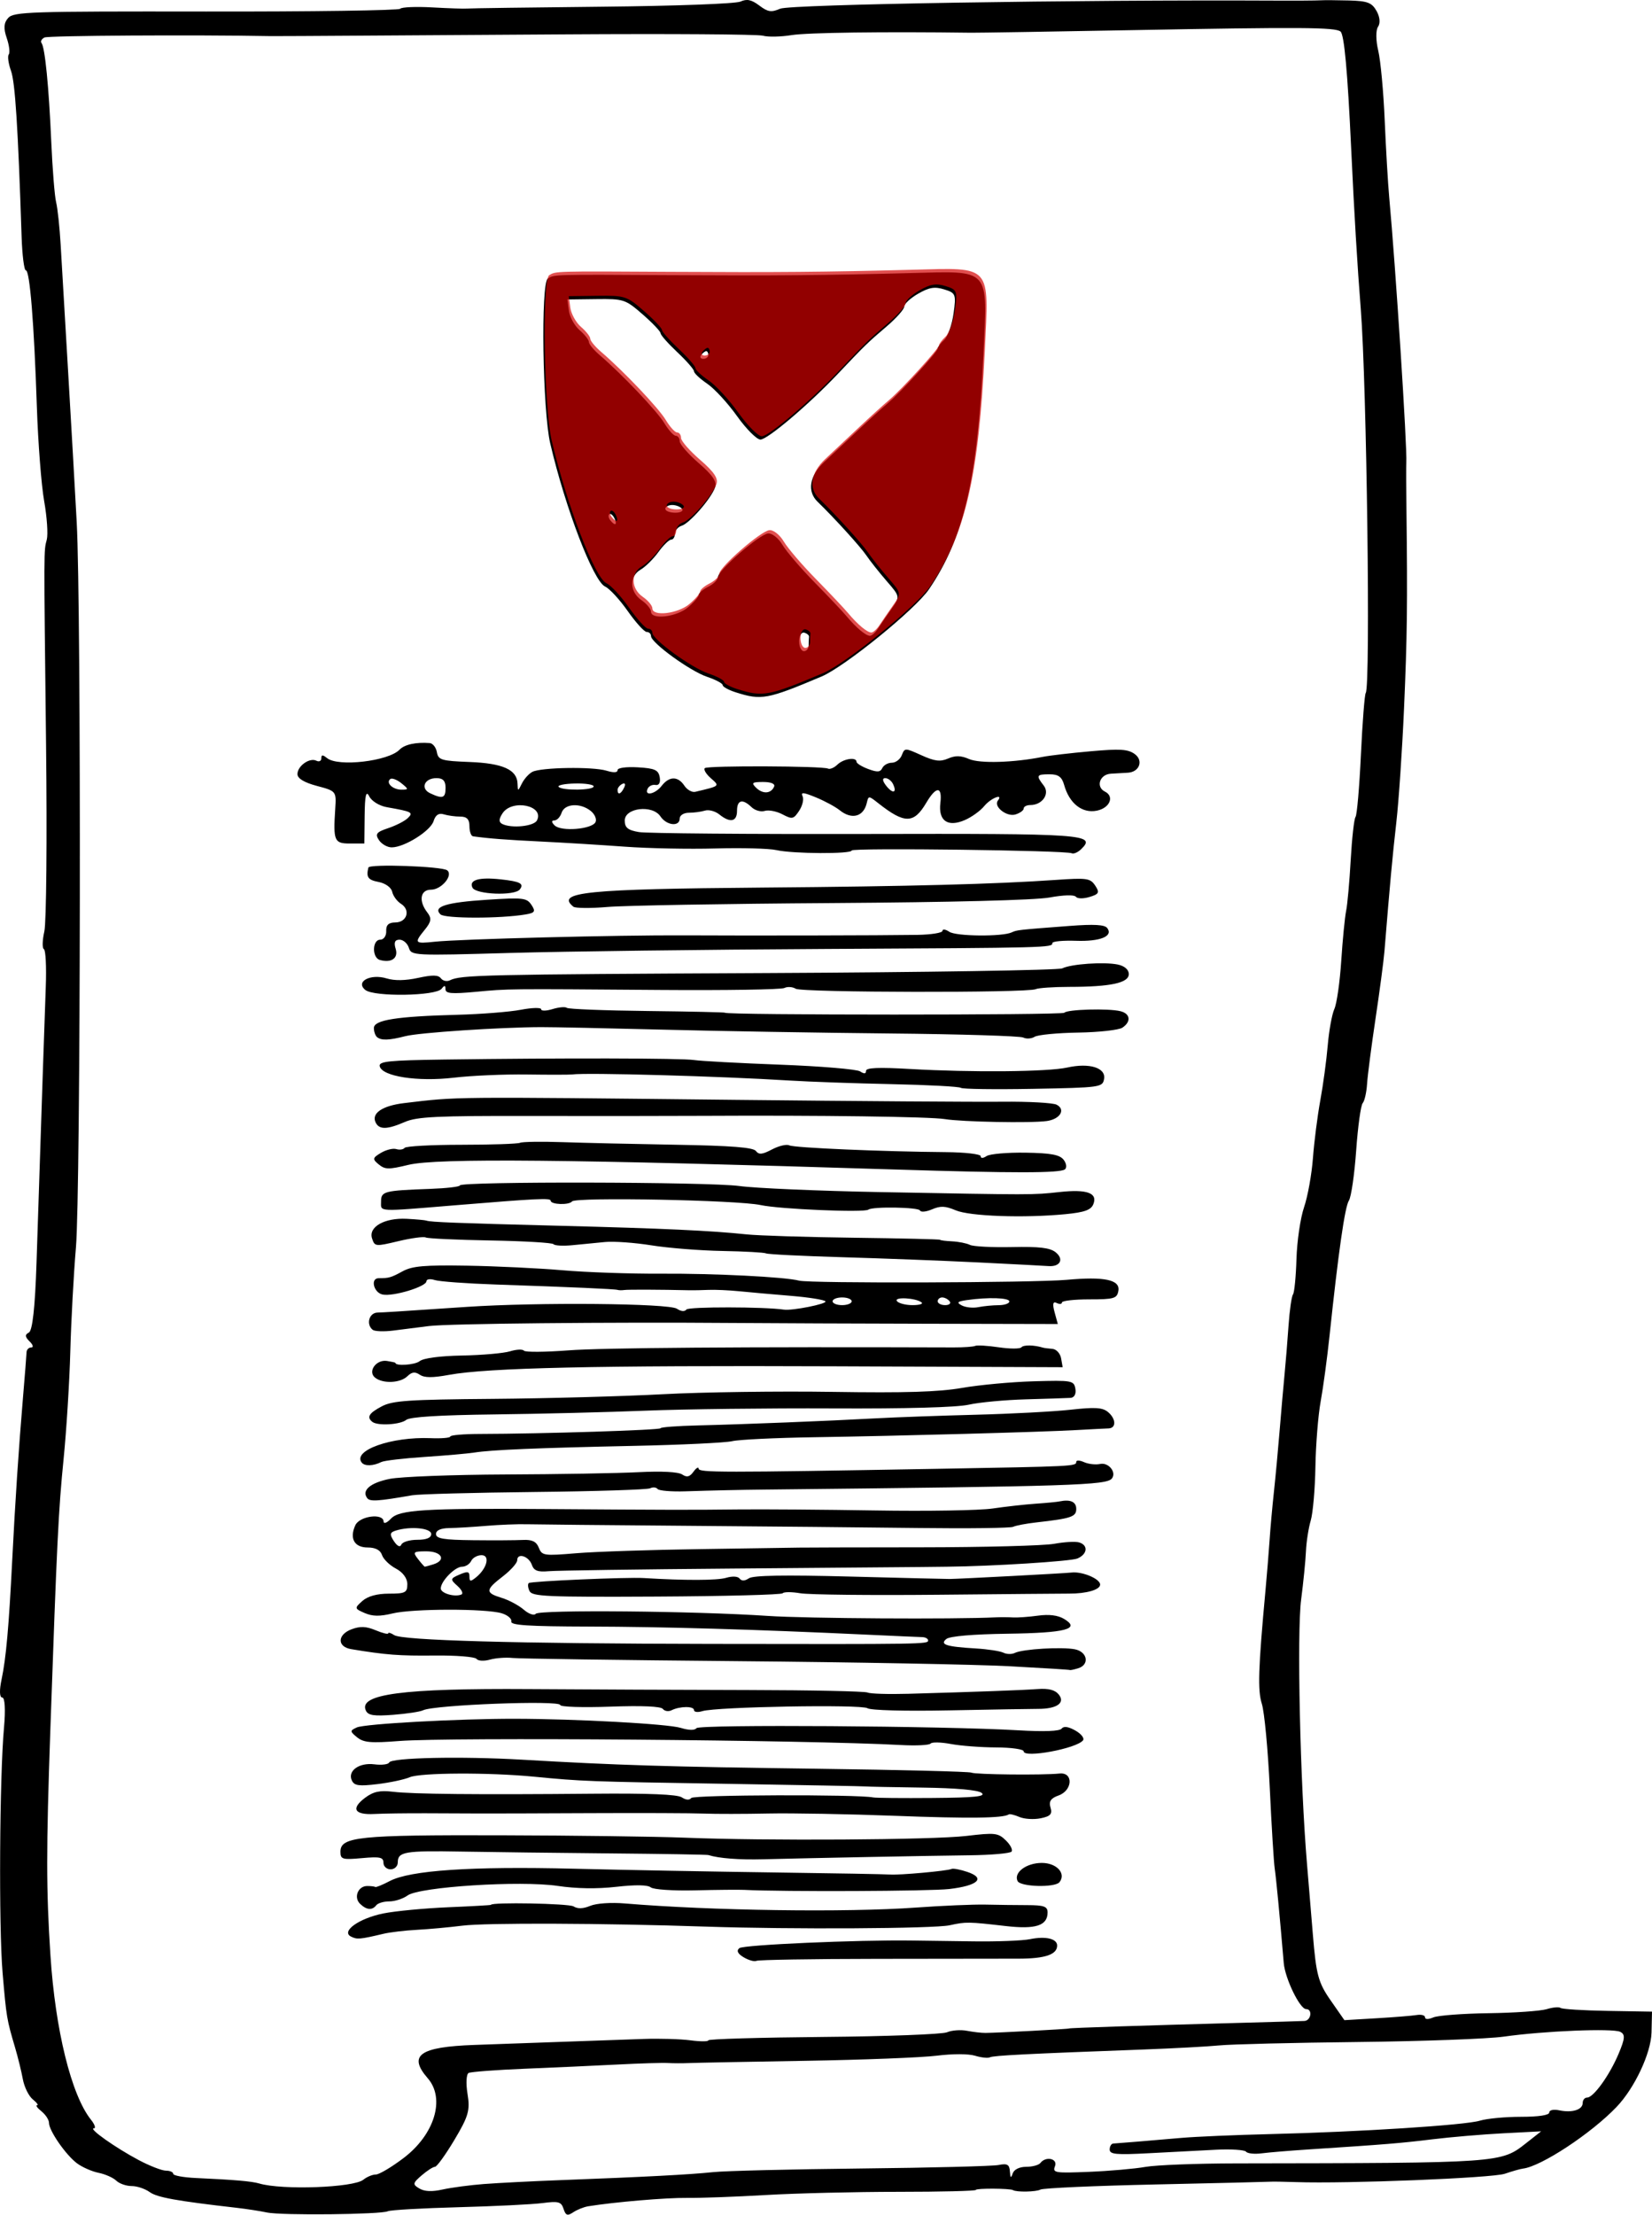
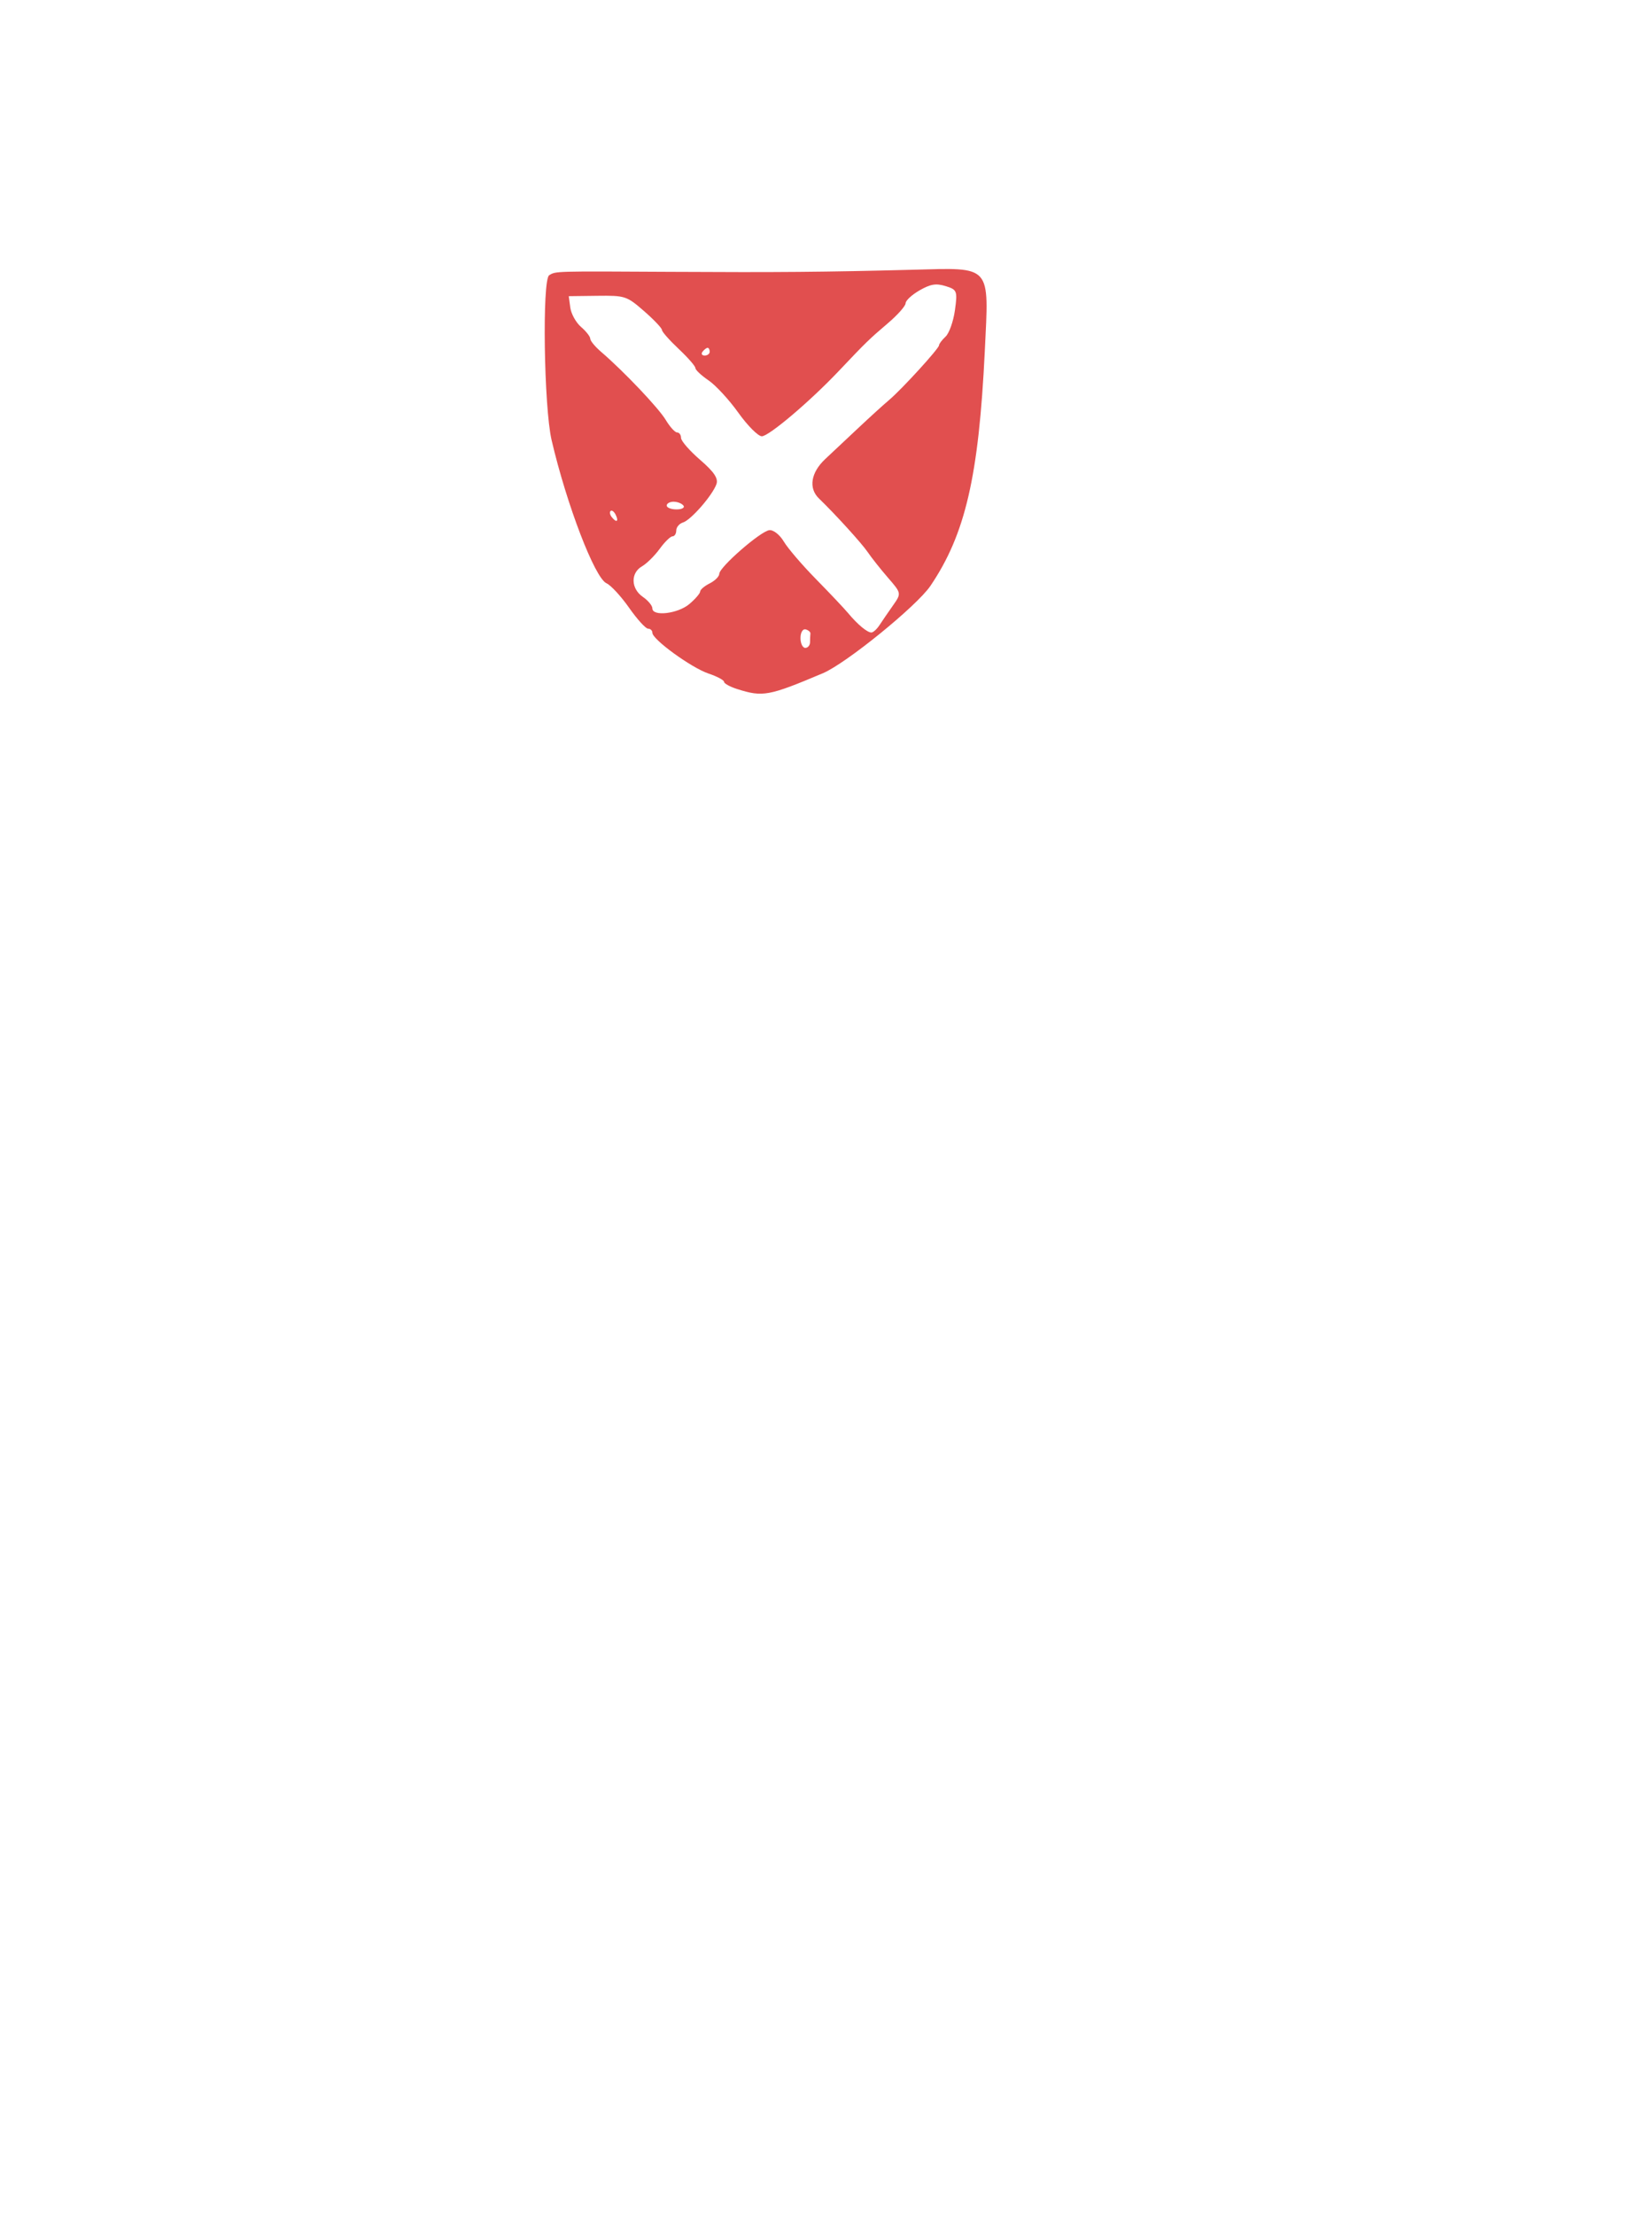
<svg xmlns="http://www.w3.org/2000/svg" version="1.1" id="svg23294" viewBox="0 0 802.895 1075.721" height="303.592mm" width="226.595mm">
  <defs id="defs23296" />
  <g transform="translate(1418.409,-108.144)" id="layer1">
    <g transform="translate(245.714,688.571)" id="g23900">
-       <path style="fill:#000000" d="m -1534.36,494.242 c -3.243,-0.698 -9.862,-1.721 -14.708,-2.275 -29.297,-3.344 -38.754,-5.055 -42.325,-7.655 -2.204,-1.604 -6.147,-2.917 -8.764,-2.917 -2.617,0 -5.973,-1.179 -7.46,-2.619 -1.486,-1.441 -5.36,-3.156 -8.61,-3.812 -3.25,-0.656 -7.976,-2.743 -10.502,-4.637 -5.453,-4.087 -13.587,-15.834 -13.587,-19.62 0,-1.472 -1.642,-3.997 -3.649,-5.612 -2.007,-1.615 -2.977,-2.936 -2.156,-2.936 0.821,0 -0.109,-1.288 -2.065,-2.863 -1.957,-1.575 -4.133,-5.989 -4.837,-9.809 -0.703,-3.821 -2.401,-10.73 -3.771,-15.355 -4.056,-13.685 -4.213,-14.62 -6.066,-36.249 -1.906,-22.243 -1.482,-95.494 0.69,-119.302 0.782,-8.571 0.428,-14.481 -0.867,-14.481 -1.327,0 -1.447,-3.493 -0.305,-8.875 2.156,-10.159 3.527,-25.488 5.136,-57.456 1.446,-28.726 3.166,-54.707 5.256,-79.41 0.913,-10.79 1.691,-20.67 1.728,-21.955 0.037,-1.285 1.067,-2.336 2.288,-2.336 1.221,0 0.852,-1.325 -0.818,-2.945 -2.247,-2.179 -2.342,-3.291 -0.364,-4.275 1.782,-0.886 3.031,-12.215 3.744,-33.957 2.657,-81.01 3.896,-117.965 4.499,-134.108 0.357,-9.569 -0.056,-17.749 -0.916,-18.177 -0.861,-0.428 -0.764,-4.306 0.216,-8.617 0.98,-4.311 1.357,-44.899 0.839,-90.194 -1.127,-98.467 -1.142,-94.266 0.355,-100.144 0.659,-2.59 0.081,-10.998 -1.284,-18.685 -1.366,-7.687 -2.962,-28.27 -3.547,-45.74 -1.367,-40.84 -3.424,-66.33 -5.352,-66.333 -0.839,-10e-4 -1.767,-7.358 -2.062,-16.349 -1.755,-53.422 -3.137,-74.982 -5.168,-80.609 -1.258,-3.486 -1.742,-7.048 -1.076,-7.916 0.666,-0.868 0.216,-4.482 -1.004,-8.032 -1.608,-4.685 -1.407,-7.345 0.734,-9.7 2.719,-2.991 10.231,-3.234 96.163,-3.114 51.268,0.072 93.722,-0.53 94.343,-1.339 0.621,-0.809 7.667,-1.106 15.657,-0.66 7.99,0.446 15.573,0.695 16.85,0.555 1.277,-0.141 30.777,-0.543 65.555,-0.894 36.01,-0.363 65.002,-1.438 67.343,-2.496 3.108,-1.405 5.331,-0.938 9.116,1.915 4.215,3.177 5.824,3.421 10.179,1.545 4.911,-2.115 144.458,-4.399 240.254,-3.933 10.217,0.05 20.145,-0.009 22.061,-0.131 1.916,-0.122 8.279,-0.089 14.141,0.072 9.016,0.249 11.076,1.034 13.377,5.096 1.63,2.879 1.919,5.953 0.72,7.677 -1.125,1.618 -1.087,6.666 0.088,11.547 1.148,4.77 2.569,20.023 3.156,33.897 0.588,13.873 1.572,30.69 2.188,37.37 3.163,34.318 8.787,121.533 8.314,128.925 -0.1,1.541 -0.067,12.052 0.07,23.356 0.546,45.173 0.347,61.28 -1.192,96.227 -0.882,20.039 -2.562,44.843 -3.733,55.12 -1.869,16.405 -3.047,29.187 -5.771,62.594 -0.377,4.624 -2.326,19.339 -4.332,32.698 -2.005,13.36 -3.86,27.653 -4.121,31.764 -0.261,4.111 -1.221,8.315 -2.133,9.342 -0.912,1.028 -2.335,11.382 -3.162,23.01 -0.827,11.628 -2.418,22.559 -3.535,24.29 -1.965,3.046 -5.099,24.937 -9.421,65.803 -1.144,10.824 -3.079,25.118 -4.298,31.764 -1.22,6.646 -2.367,20.913 -2.55,31.703 -0.183,10.79 -1.209,22.562 -2.28,26.159 -1.071,3.597 -2.117,10.323 -2.324,14.948 -0.207,4.624 -1.256,15.135 -2.33,23.356 -2.129,16.289 -0.502,89.189 2.877,128.925 0.524,6.166 1.782,21.301 2.795,33.633 1.622,19.754 2.645,23.575 8.594,32.114 l 6.754,9.693 15.535,-0.916 c 8.544,-0.504 17.364,-1.213 19.599,-1.577 2.235,-0.363 4.064,0.131 4.064,1.098 0,1.083 1.562,1.1 4.064,0.045 2.235,-0.943 14.325,-1.857 26.866,-2.03 12.541,-0.174 25.235,-1.059 28.208,-1.968 2.973,-0.909 6.002,-1.173 6.732,-0.586 0.73,0.587 11.026,1.232 22.88,1.433 l 21.553,0.365 -0.234,10.126 c -0.232,9.993 -8.177,26.925 -16.95,36.119 -12.296,12.886 -36.64,28.925 -45.514,29.987 -1.277,0.153 -5.258,1.281 -8.847,2.508 -6.081,2.078 -77.041,4.912 -101.456,4.052 -5.747,-0.202 -11.495,-0.286 -12.772,-0.187 -1.277,0.099 -26.357,0.704 -55.732,1.343 -29.375,0.639 -54.455,1.755 -55.732,2.48 -2.004,1.137 -11.671,1.32 -13.352,0.253 -1.353,-0.859 -17.999,-0.95 -17.998,-0.099 7e-4,0.514 -16.98,0.934 -37.734,0.934 -20.754,0 -49.752,0.7 -64.44,1.557 -14.688,0.856 -31.942,1.485 -38.343,1.397 -9.952,-0.136 -35.097,1.997 -47.923,4.066 -2.106,0.34 -5.375,1.65 -7.263,2.911 -2.823,1.885 -3.663,1.588 -4.722,-1.669 -1.119,-3.445 -2.445,-3.811 -10.153,-2.802 -4.876,0.638 -23.3,1.545 -40.942,2.017 -17.642,0.471 -33.067,1.349 -34.277,1.951 -3.212,1.597 -51.818,2.108 -58.746,0.617 z m 105.621,-13.841 c 6.881,-0.528 23.484,-1.373 36.894,-1.877 40.645,-1.529 63.328,-2.717 74.309,-3.892 5.747,-0.615 38.142,-1.41 71.987,-1.766 33.846,-0.356 63.889,-1.121 66.762,-1.7 4.224,-0.851 5.276,-0.24 5.494,3.187 0.202,3.164 0.539,3.41 1.331,0.97 0.634,-1.953 3.276,-3.27 6.56,-3.27 3.024,0 6.144,-0.841 6.933,-1.868 2.651,-3.451 8.542,-2.127 7.076,1.59 -1.264,3.205 -0.037,3.404 16.679,2.712 9.924,-0.411 22.223,-1.491 27.332,-2.4 5.109,-0.909 24.963,-1.675 44.121,-1.702 128.932,-0.181 128.558,-0.155 140.855,-9.827 l 7.298,-5.741 -18.345,0.949 c -10.089,0.522 -25.659,1.844 -34.6,2.937 -15.434,1.888 -22.114,2.433 -60.376,4.929 -8.94,0.583 -19.088,1.428 -22.551,1.877 -3.463,0.449 -6.858,0.086 -7.545,-0.809 -0.687,-0.894 -7.258,-1.321 -14.604,-0.95 -7.345,0.372 -21.976,1.135 -32.513,1.695 -16.068,0.855 -19.158,0.566 -19.158,-1.792 0,-1.546 0.784,-2.854 1.742,-2.906 2.266,-0.123 17.015,-1.345 33.091,-2.74 7.025,-0.61 26.357,-1.437 42.96,-1.839 43.493,-1.052 95.006,-4.344 102.142,-6.527 3.378,-1.033 12.343,-1.879 19.923,-1.879 8.599,0 13.782,-0.785 13.782,-2.086 0,-1.198 2.072,-1.65 4.868,-1.062 6.283,1.322 11.387,-0.288 11.387,-3.591 0,-1.431 0.96,-2.603 2.133,-2.603 3.124,0 10.889,-10.789 15.315,-21.277 3.137,-7.436 3.287,-9.414 0.804,-10.648 -3.649,-1.815 -37.071,-0.441 -56.568,2.325 -7.663,1.087 -39.535,2.261 -70.826,2.608 -31.291,0.347 -61.596,1.089 -67.343,1.649 -5.747,0.559 -22.467,1.462 -37.155,2.006 -56.824,2.104 -72.68,2.909 -74.429,3.779 -0.997,0.496 -4.266,0.151 -7.266,-0.766 -3.187,-0.975 -10.908,-0.98 -18.584,-0.019 -7.222,0.911 -35.944,2.031 -63.827,2.489 -27.883,0.458 -53.308,0.948 -56.501,1.09 -3.193,0.142 -7.895,0.131 -10.45,-0.024 -2.554,-0.155 -13.527,0.176 -24.383,0.735 -10.856,0.559 -31.12,1.48 -45.031,2.046 -13.911,0.566 -26.215,1.488 -27.343,2.049 -1.128,0.561 -1.372,5.135 -0.543,10.165 1.312,7.957 0.489,10.852 -6.329,22.283 -4.31,7.225 -8.58,13.137 -9.488,13.137 -0.908,1.9e-4 -3.825,1.878 -6.482,4.173 -4.36,3.765 -4.468,4.386 -1.115,6.359 2.553,1.502 6.116,1.653 11.387,0.482 4.219,-0.937 13.301,-2.136 20.183,-2.664 z m -58.806,-2.081 c 1.73,-1.392 4.472,-2.531 6.093,-2.531 1.621,0 7.712,-3.62 13.534,-8.045 15.041,-11.432 20.293,-28.818 11.691,-38.7 -9.711,-11.156 -4.006,-15.245 22.584,-16.189 9.579,-0.34 28.911,-1.027 42.96,-1.527 14.049,-0.5 31.814,-1.125 39.477,-1.388 7.663,-0.264 17.852,0.037 22.641,0.671 4.789,0.633 8.708,0.633 8.709,0 2e-4,-0.633 25.175,-1.372 55.944,-1.643 30.769,-0.271 57.805,-1.294 60.08,-2.274 2.276,-0.98 6.622,-1.301 9.658,-0.714 3.036,0.587 7.088,1.053 9.004,1.034 6.161,-0.06 40.638,-1.891 40.638,-2.159 0,-0.274 37.178,-1.493 83.598,-2.741 15.326,-0.412 29.172,-0.82 30.769,-0.906 3.26,-0.176 4.067,-5.762 0.833,-5.762 -3.037,0 -10.236,-14.841 -10.877,-22.422 -1.957,-23.138 -3.659,-40.938 -4.379,-45.778 -0.458,-3.083 -1.543,-20.74 -2.411,-39.238 -0.868,-18.498 -2.599,-36.874 -3.848,-40.836 -2.087,-6.621 -1.752,-16.945 1.793,-55.391 0.711,-7.707 1.601,-18.638 1.978,-24.29 0.377,-5.652 1.323,-16.162 2.102,-23.356 0.779,-7.194 2.033,-20.647 2.787,-29.896 0.753,-9.249 1.822,-21.441 2.375,-27.093 0.553,-5.652 1.425,-16.338 1.938,-23.747 0.513,-7.409 1.484,-14.188 2.158,-15.066 0.674,-0.877 1.437,-8.655 1.695,-17.284 0.259,-8.629 1.921,-19.927 3.693,-25.107 1.773,-5.18 3.713,-15.93 4.312,-23.889 0.599,-7.959 2.211,-20.571 3.583,-28.027 1.372,-7.456 2.994,-19.442 3.604,-26.635 0.611,-7.194 2.064,-15.181 3.229,-17.751 1.165,-2.569 2.668,-13.079 3.34,-23.356 0.672,-10.277 1.741,-21.207 2.376,-24.29 0.635,-3.083 1.638,-14.241 2.229,-24.795 0.592,-10.554 1.646,-19.932 2.342,-20.839 0.697,-0.907 1.874,-14.533 2.617,-30.279 0.742,-15.746 1.795,-29.209 2.338,-29.917 2.396,-3.12 0.491,-149.971 -2.42,-186.587 -1.656,-20.821 -3.218,-46.923 -4.642,-77.542 -1.757,-37.792 -3.389,-55.708 -5.208,-57.157 -2.601,-2.073 -19.205,-2.18 -101.717,-0.659 -39.593,0.73 -74.6,1.293 -77.793,1.25 -42.739,-0.563 -79.649,-0.072 -87.269,1.162 -5.212,0.844 -11.482,0.971 -13.933,0.282 -2.451,-0.689 -45.211,-0.985 -95.022,-0.658 -49.81,0.327 -96.312,0.622 -103.337,0.655 -7.025,0.033 -18.519,0.103 -25.544,0.155 -7.025,0.052 -13.817,0.076 -15.094,0.052 -37.166,-0.694 -108.302,-0.264 -110.172,0.666 -1.391,0.692 -2.039,1.896 -1.44,2.677 1.687,2.196 3.56,21.144 4.729,47.838 0.585,13.36 1.651,26.641 2.37,29.514 0.718,2.873 1.706,12.122 2.196,20.553 0.489,8.431 2.108,35.929 3.597,61.107 1.489,25.178 3.385,58.39 4.214,73.805 2.238,41.611 1.934,325.162 -0.377,352.208 -1.098,12.846 -2.328,35.548 -2.733,50.449 -0.405,14.901 -1.874,38.444 -3.264,52.317 -2.496,24.912 -3.242,40.16 -6.448,131.728 -2.034,58.086 -2.025,77.37 0.051,109.306 2.362,36.358 10.146,67.929 19.693,79.877 1.847,2.312 2.484,4.204 1.413,4.204 -2.829,0 10.519,9.437 21.802,15.415 5.334,2.826 11.289,5.138 13.232,5.138 1.943,0 3.533,0.691 3.533,1.535 0,0.844 4.964,1.759 11.03,2.034 18.525,0.838 27.125,1.581 30.769,2.658 11.128,3.288 45.795,2.037 50.596,-1.826 z m 184.866,-108.034 c -2.926,-1.738 -3.626,-3.236 -2.084,-4.46 2.026,-1.608 57.304,-4.048 83.598,-3.69 5.109,0.069 18.694,0.253 30.188,0.407 11.495,0.155 23.833,-0.322 27.419,-1.06 7.626,-1.568 13.219,-0.256 13.219,3.102 0,4.354 -5.825,6.343 -18.647,6.366 -6.987,0.019 -38.12,0.052 -69.184,0.086 -31.065,0.035 -57.297,0.469 -58.293,0.964 -0.996,0.495 -3.794,-0.277 -6.217,-1.716 z m -190.861,-10.078 c -4.973,-2.515 3.933,-8.86 15.775,-11.238 5.747,-1.154 19.855,-2.497 31.349,-2.984 11.495,-0.487 20.899,-1.015 20.899,-1.173 0,-1.384 37.863,-0.682 40.137,0.744 2.012,1.262 4.655,1.175 8.128,-0.267 2.95,-1.226 10.101,-1.722 16.756,-1.164 41.962,3.52 107.669,4.447 141.652,1.999 12.772,-0.92 27.924,-1.565 33.671,-1.434 5.747,0.131 14.891,0.246 20.319,0.254 8.118,0.019 9.869,0.641 9.869,3.541 0,6.417 -5.745,8.291 -20.301,6.621 -18.275,-2.097 -19.371,-2.112 -27.303,-0.377 -7.565,1.654 -77.376,2.037 -118.431,0.65 -49.725,-1.68 -106.972,-1.9 -118.431,-0.455 -6.386,0.805 -16.313,1.712 -22.061,2.016 -5.747,0.303 -13.062,1.17 -16.255,1.926 -11.523,2.728 -12.817,2.838 -15.775,1.342 z m 4.409,-15.909 c -3.213,-3.115 -0.982,-8.645 3.487,-8.645 1.779,0 3.542,0.21 3.917,0.467 0.376,0.257 3.52,-1.029 6.988,-2.857 9.957,-5.249 39.602,-7.237 89.577,-6.006 25.061,0.617 69.078,1.437 97.814,1.822 28.737,0.385 53.816,0.834 55.732,1 4.38,0.378 28.023,-1.757 29.93,-2.703 0.78,-0.387 4.272,0.266 7.76,1.452 8.973,3.049 5.128,6.652 -8.849,8.291 -9.223,1.081 -80.671,1.378 -99.668,0.414 -2.554,-0.129 -13.279,-0.028 -23.831,0.227 -10.741,0.259 -20.227,-0.374 -21.55,-1.439 -1.54,-1.239 -7.395,-1.333 -16.806,-0.27 -9.37,1.059 -19.337,0.905 -28.376,-0.437 -18.201,-2.703 -67.257,0.422 -73.07,4.654 -2.16,1.573 -6.135,2.86 -8.832,2.86 -2.698,0 -5.551,0.841 -6.34,1.868 -1.983,2.582 -4.754,2.337 -7.883,-0.697 z m 319.561,-11.059 c -1.974,-4.14 4.264,-8.797 11.784,-8.797 7.207,0 11.892,5.068 8.621,9.326 -2.128,2.77 -19.041,2.332 -20.406,-0.529 z m -308.194,-8.879 c 0,-2.683 -1.679,-3.044 -10.45,-2.248 -9.516,0.863 -10.45,0.588 -10.45,-3.079 0,-7.318 8.576,-8.201 77.793,-8.016 35.761,0.095 75.993,0.619 89.404,1.163 39.313,1.595 120.645,1.093 137.008,-0.845 13.939,-1.651 15.404,-1.489 19.145,2.117 2.228,2.148 3.507,4.614 2.841,5.48 -0.666,0.867 -9.803,1.676 -20.306,1.799 -20.489,0.24 -77.55,1.343 -100.372,1.94 -11.774,0.308 -21.627,-0.45 -26.705,-2.056 -0.639,-0.202 -22.061,-0.559 -47.605,-0.794 -25.544,-0.234 -58.135,-0.634 -72.425,-0.887 -27.628,-0.49 -30.911,0.073 -30.911,5.306 0,1.823 -1.567,3.315 -3.483,3.315 -1.916,0 -3.483,-1.438 -3.483,-3.196 z m 248.472,-22.806 c -22.351,-0.852 -50.043,-1.351 -61.538,-1.11 -11.495,0.241 -25.602,0.256 -31.349,0.032 -5.747,-0.224 -30.304,-0.317 -54.571,-0.206 -24.267,0.11 -48.301,0.185 -53.41,0.164 -5.109,-0.021 -17.126,-0.069 -26.705,-0.108 -9.579,-0.039 -20.974,0.116 -25.323,0.344 -9.701,0.51 -11.497,-2.621 -4.509,-7.859 4.032,-3.022 7.177,-3.704 13.55,-2.939 9.644,1.157 40.565,1.461 97.062,0.954 27.258,-0.245 41.167,0.324 43.334,1.771 2.002,1.337 3.711,1.453 4.587,0.312 1.198,-1.56 81.116,-1.81 88.42,-0.277 1.277,0.268 14.287,0.388 28.911,0.266 20.648,-0.172 25.968,-0.721 23.808,-2.459 -1.772,-1.425 -12.262,-2.365 -28.911,-2.589 -14.372,-0.193 -26.653,-0.441 -27.291,-0.55 -0.639,-0.108 -30.943,-0.682 -67.343,-1.274 -68.178,-1.107 -70.439,-1.191 -94.234,-3.49 -21.775,-2.104 -55.026,-1.944 -60.191,0.289 -2.554,1.104 -9.596,2.605 -15.648,3.336 -9.016,1.088 -11.265,0.779 -12.451,-1.708 -2.243,-4.703 3.481,-8.847 10.917,-7.904 3.571,0.453 6.813,0.052 7.204,-0.892 0.976,-2.355 35.051,-3.073 64.55,-1.361 46.624,2.706 70.434,3.437 143.277,4.401 40.297,0.533 74.094,1.381 75.105,1.883 1.918,0.954 34.791,1.292 42.862,0.441 6.824,-0.72 6.409,8.23 -0.496,10.668 -3.744,1.322 -4.8,2.906 -3.886,5.834 0.988,3.166 -0.025,4.278 -4.777,5.237 -3.317,0.67 -7.962,0.386 -10.322,-0.63 -2.36,-1.016 -4.69,-1.578 -5.177,-1.248 -2.733,1.852 -19.24,2.051 -55.457,0.671 z m 62.699,-31.308 c 0,-1.022 -6.009,-1.878 -13.352,-1.903 -7.344,-0.024 -17.277,-0.778 -22.073,-1.674 -4.796,-0.896 -9.216,-0.985 -9.82,-0.197 -0.605,0.788 -7.13,1.101 -14.501,0.698 -44.696,-2.45 -219.431,-3.849 -243.71,-1.952 -13.896,1.086 -17.31,0.786 -20.526,-1.8 -3.526,-2.837 -3.537,-3.247 -0.128,-4.782 3.926,-1.768 49.233,-4.25 76.8,-4.207 29.957,0.047 74.276,2.475 80.628,4.418 3.981,1.218 6.795,1.266 7.666,0.131 1.434,-1.867 120.052,-1.073 156.462,1.048 12.627,0.736 20.038,0.444 21.015,-0.828 0.997,-1.298 3.255,-0.98 6.657,0.938 2.832,1.596 4.507,3.737 3.723,4.758 -3.07,3.997 -28.84,8.78 -28.84,5.352 z m -319.687,-19.751 c -3.84,-8.051 17.742,-10.904 79.343,-10.489 28.098,0.189 76.103,0.395 106.677,0.457 30.574,0.062 56.591,0.61 57.813,1.218 1.223,0.608 10.169,0.88 19.881,0.605 33.72,-0.956 54.855,-1.73 62.652,-2.294 5.532,-0.4 8.609,0.412 10.45,2.756 3.15,4.011 -1.122,6.899 -10.162,6.871 -3.193,0 -22.525,0.316 -42.96,0.723 -21.679,0.432 -38.323,0 -39.96,-1.048 -3.049,-1.944 -73.362,-0.694 -80.229,1.426 -2.226,0.687 -4.047,0.459 -4.047,-0.507 0,-1.994 -6.845,-1.948 -10.911,0.075 -1.486,0.739 -3.385,0.453 -4.221,-0.635 -0.984,-1.281 -10.054,-1.674 -25.704,-1.114 -13.303,0.476 -24.184,0.12 -24.184,-0.79 0,-2.441 -61.353,-0.09 -66.671,2.554 -1.417,0.705 -7.932,1.692 -14.477,2.193 -9.357,0.717 -12.197,0.289 -13.289,-2.001 z m 312.721,-21.593 c -15.965,-0.852 -75.529,-1.962 -132.364,-2.467 -56.835,-0.504 -105.949,-1.199 -109.142,-1.545 -3.193,-0.345 -8.12,0.019 -10.948,0.81 -2.904,0.812 -5.751,0.646 -6.54,-0.382 -0.769,-1.001 -9.949,-1.726 -20.401,-1.612 -17.165,0.188 -23.711,-0.314 -40.484,-3.102 -6.946,-1.155 -6.769,-7.105 0.289,-9.693 4.157,-1.524 7.014,-1.395 11.611,0.524 3.353,1.4 6.097,2.072 6.097,1.493 0,-0.579 1.306,-0.194 2.903,0.855 3.943,2.591 59.121,4.125 153.844,4.278 103.684,0.167 105.659,0.136 105.659,-1.68 0,-0.856 -1.306,-1.587 -2.903,-1.624 -1.597,-0.037 -13.875,-0.58 -27.285,-1.207 -54.132,-2.533 -98.31,-3.817 -134.686,-3.916 -29.718,-0.081 -38.182,-0.637 -37.718,-2.481 0.329,-1.307 -1.761,-3.092 -4.644,-3.967 -7.709,-2.34 -43.206,-2.299 -52.994,0.061 -6.307,1.521 -9.773,1.472 -13.636,-0.192 -4.947,-2.13 -4.998,-2.391 -1.144,-5.819 2.647,-2.353 7.108,-3.588 12.965,-3.588 7.954,0 8.929,-0.505 8.929,-4.628 0,-2.821 -2.172,-5.773 -5.563,-7.561 -3.059,-1.613 -6.097,-4.575 -6.749,-6.583 -0.774,-2.382 -3.185,-3.65 -6.938,-3.65 -6.522,0 -8.972,-4.398 -6.022,-10.813 2.069,-4.5 13.602,-6.01 13.735,-1.799 0.04,1.287 1.648,0.659 3.58,-1.397 4.048,-4.311 16.253,-5.08 74.139,-4.672 61.499,0.434 71.579,0.455 94.048,0.197 12.133,-0.139 42.438,0.085 67.343,0.497 24.905,0.413 50.507,-0.013 56.893,-0.948 6.386,-0.934 15.791,-1.984 20.899,-2.332 5.109,-0.349 10.334,-0.851 11.611,-1.116 5.297,-1.099 8.128,0.177 8.128,3.662 0,3.814 -2.406,4.624 -19.429,6.545 -4.939,0.557 -9.989,1.516 -11.225,2.13 -1.235,0.614 -21.751,0.877 -45.592,0.584 -23.84,-0.293 -74.696,-0.778 -113.011,-1.077 -38.316,-0.299 -73.323,-0.637 -77.793,-0.75 -4.47,-0.113 -13.352,0.239 -19.738,0.782 -6.386,0.543 -14.485,1.028 -17.997,1.076 -4.079,0.056 -6.386,1.101 -6.386,2.891 0,2.233 3.657,2.843 17.997,3.001 9.898,0.109 20.778,0.053 24.177,-0.124 4.514,-0.235 6.615,0.779 7.791,3.761 1.53,3.878 2.443,4.013 18.202,2.691 9.125,-0.765 36.446,-1.67 60.713,-2.01 24.267,-0.34 45.689,-0.664 47.605,-0.72 1.916,-0.056 28.563,-0.121 59.215,-0.146 30.653,-0.025 59.778,-0.791 64.722,-1.702 4.945,-0.911 10.431,-1.212 12.191,-0.669 4.474,1.381 3.994,5.724 -0.862,7.802 -3.182,1.362 -41.516,3.778 -63.279,3.988 -1.916,0.019 -7.663,0.083 -12.772,0.144 -5.109,0.061 -46.385,0.404 -91.726,0.762 -45.34,0.358 -85.51,0.934 -89.267,1.279 -5.233,0.481 -7.133,-0.247 -8.128,-3.11 -1.466,-4.222 -7.103,-5.982 -7.103,-2.218 0,1.349 -3.135,4.87 -6.966,7.823 -8.582,6.616 -8.662,7.982 -0.612,10.444 3.495,1.069 8.333,3.653 10.752,5.742 2.443,2.11 5.038,3.002 5.837,2.008 1.658,-2.063 77.271,-1.371 112.903,1.032 18.434,1.244 90.553,1.687 110.884,0.682 2.235,-0.11 5.893,-0.088 8.128,0.051 2.235,0.138 7.721,-0.252 12.191,-0.868 5.357,-0.738 9.668,-0.2 12.647,1.579 8.194,4.893 0.894,6.801 -27.549,7.201 -16.701,0.235 -27.965,1.201 -29.631,2.541 -3.375,2.715 -0.121,3.763 14.363,4.622 5.758,0.342 11.767,1.266 13.352,2.055 1.586,0.789 4.092,0.833 5.57,0.098 3.772,-1.875 22.903,-3.018 29.209,-1.744 6.085,1.229 7.163,7.477 1.586,9.199 -2.02,0.624 -3.849,1.007 -4.064,0.851 -0.214,-0.156 -13.453,-0.981 -29.418,-1.833 z m -268.252,-39.027 c -3.575,-3.179 -3.509,-3.54 1.01,-5.486 3.968,-1.709 4.837,-1.544 4.837,0.919 0,2.54 0.489,2.608 3.177,0.446 5.37,-4.321 6.996,-10.79 2.712,-10.79 -2.042,0 -4.314,1.261 -5.049,2.803 -0.735,1.541 -2.733,2.803 -4.44,2.803 -3.442,0 -10.333,7.039 -10.333,10.555 0,2.343 6.729,4.32 10.02,2.944 1.041,-0.435 0.172,-2.322 -1.934,-4.194 z m -11.759,-10.44 c 6.481,-2.001 4.213,-6.34 -3.313,-6.34 -6.405,0 -6.745,0.311 -4.086,3.737 1.595,2.055 3.086,3.737 3.313,3.737 0.228,0 2.065,-0.51 4.086,-1.134 z m -7.744,-11.945 c 4.473,0 6.773,-0.952 6.773,-2.803 0,-2.904 -10.043,-3.887 -17.184,-1.682 -2.95,0.911 -3.13,1.873 -0.962,5.133 1.673,2.515 3.029,3.143 3.634,1.682 0.531,-1.282 4.013,-2.331 7.738,-2.331 z m 54.538,24.887 c -0.787,-1.65 -0.939,-3.395 -0.338,-3.879 1.129,-0.908 47.68,-2.927 55.91,-2.424 19.953,1.219 35.639,1.178 39.975,-0.104 3.066,-0.907 5.728,-0.758 6.593,0.367 0.962,1.252 2.48,1.2 4.507,-0.153 2.121,-1.416 17.162,-1.672 49.139,-0.834 25.346,0.664 47.128,1.194 48.405,1.178 5.263,-0.067 55.999,-2.75 59.215,-3.131 5.22,-0.619 13.933,3.036 13.933,5.846 0,2.499 -6.615,4.422 -15.094,4.388 -2.554,-0.011 -31.291,0.238 -63.86,0.552 -32.568,0.314 -62.617,-0.011 -66.775,-0.721 -4.158,-0.71 -8.007,-0.709 -8.553,0.002 -0.546,0.712 -28.136,1.433 -61.31,1.604 -53.461,0.275 -60.479,-0.031 -61.747,-2.69 z m -78.847,-45.092 c -2.895,-3.769 1.431,-7.487 10.921,-9.387 5.341,-1.069 30.611,-2.029 56.155,-2.132 25.544,-0.103 54.654,-0.603 64.69,-1.111 11.422,-0.578 19.386,-0.162 21.293,1.112 2.281,1.524 3.659,1.187 5.485,-1.339 1.341,-1.855 2.47,-2.533 2.509,-1.505 0.072,1.951 10.214,1.958 116.18,0.089 66.429,-1.172 67.343,-1.218 67.343,-3.385 0,-0.859 1.716,-0.788 3.813,0.156 2.097,0.944 5.611,1.339 7.807,0.877 4.083,-0.859 8.044,4.008 5.722,7.031 -2.54,3.307 -18.82,3.829 -168.284,5.399 -12.59,0.132 -25.553,0.416 -39.037,0.855 -6.783,0.221 -12.863,-0.291 -13.513,-1.136 -0.65,-0.846 -2.274,-0.995 -3.609,-0.33 -1.335,0.664 -26.604,1.468 -56.152,1.786 -29.548,0.318 -56.337,1.037 -59.53,1.598 -16.38,2.876 -20.472,3.144 -21.793,1.423 z m -2.706,-17.316 c -4.536,-5.905 14.473,-12.623 33.506,-11.841 5.264,0.216 9.571,-0.15 9.571,-0.814 0,-0.664 6.531,-1.22 14.514,-1.236 30.234,-0.061 87.662,-1.878 87.666,-2.774 0,-0.514 8.101,-1.127 17.997,-1.363 22.121,-0.527 63.169,-2.159 86.497,-3.438 9.579,-0.525 31.523,-1.317 48.766,-1.759 17.242,-0.442 37.967,-1.539 46.055,-2.439 11.65,-1.296 15.389,-1.086 17.997,1.012 4.069,3.274 4.294,7.956 0.388,8.074 -1.597,0.048 -8.65,0.411 -15.675,0.806 -17.045,0.958 -85.93,2.835 -127.719,3.479 -18.519,0.285 -36.284,1.145 -39.477,1.91 -3.193,0.765 -24.615,1.79 -47.604,2.277 -47.2,1 -69.321,1.926 -77.793,3.257 -3.193,0.501 -14.104,1.461 -24.246,2.132 -10.142,0.671 -19.547,1.777 -20.899,2.459 -3.916,1.972 -8.138,2.087 -9.542,0.258 z m 5.148,-19.779 c -2.822,-2.27 -1.616,-4.238 4.61,-7.52 5.275,-2.781 13.011,-3.302 53.99,-3.633 26.308,-0.213 63.507,-1.229 82.665,-2.258 19.158,-1.029 56.255,-1.541 82.437,-1.137 35.411,0.546 51.538,0.052 62.96,-1.93 8.445,-1.465 24.12,-2.912 34.833,-3.214 18.67,-0.527 19.508,-0.375 20.219,3.654 0.437,2.474 -0.519,4.285 -2.322,4.4 -1.685,0.108 -11.424,0.428 -21.641,0.712 -10.218,0.284 -22.757,1.453 -27.866,2.598 -5.84,1.309 -30.411,1.983 -66.182,1.813 -31.291,-0.148 -72.045,0.341 -90.565,1.086 -18.519,0.746 -51.731,1.57 -73.803,1.832 -26.774,0.318 -41.035,1.203 -42.844,2.659 -2.921,2.35 -13.955,2.977 -16.491,0.937 z m 1.347,-21.462 c -3.704,-2.98 0.532,-8.911 5.787,-8.103 2.249,0.346 4.09,0.758 4.09,0.915 0,1.681 9.498,1.033 11.781,-0.804 1.846,-1.486 9.815,-2.546 20.661,-2.748 9.71,-0.181 20.192,-1.106 23.293,-2.054 3.101,-0.949 6.128,-1.087 6.727,-0.307 0.599,0.78 10.302,0.714 21.562,-0.146 16.383,-1.251 84.751,-1.773 187.297,-1.431 4.904,0.017 9.615,-0.318 10.47,-0.743 0.855,-0.425 6.008,-0.117 11.453,0.684 5.445,0.801 10.403,0.8 11.019,-0.002 0.948,-1.234 6.152,-1.159 10.391,0.15 0.639,0.197 2.728,0.472 4.644,0.61 1.916,0.138 3.826,2.201 4.246,4.583 l 0.763,4.331 -111.066,-0.442 c -115.551,-0.46 -168.329,0.713 -187.166,4.158 -8.083,1.478 -11.925,1.462 -14.205,-0.061 -2.352,-1.57 -3.848,-1.387 -6.041,0.738 -3.453,3.347 -11.929,3.71 -15.706,0.671 z m -1.16,-23.231 c -3.313,-2.666 -1.762,-8.246 2.329,-8.382 4.288,-0.143 6.64,-0.292 43.541,-2.761 34.344,-2.299 98.039,-1.734 101.989,0.904 2.007,1.34 3.787,1.484 4.639,0.374 1.072,-1.396 37.834,-1.348 47.354,0.062 4.059,0.601 21.14,-2.8 20.201,-4.022 -0.581,-0.756 -8.138,-1.959 -16.794,-2.672 -8.655,-0.713 -19.917,-1.715 -25.026,-2.227 -5.109,-0.512 -11.901,-0.811 -15.094,-0.666 -3.193,0.145 -7.373,0.226 -9.289,0.18 -13.649,-0.328 -29.796,-0.392 -31.561,-0.124 -1.161,0.176 -2.633,0.151 -3.271,-0.055 -1.332,-0.431 -22.425,-1.361 -59.215,-2.61 -14.049,-0.477 -27.373,-1.451 -29.608,-2.165 -2.236,-0.714 -4.064,-0.457 -4.064,0.571 0,2.624 -16.203,7.535 -21.312,6.46 -4.362,-0.918 -6.051,-7.928 -1.909,-7.928 5.003,0 5.996,-0.286 11.611,-3.348 4.724,-2.575 10.565,-3.086 31.349,-2.742 14.049,0.233 34.949,1.237 46.443,2.231 11.495,0.994 32.917,1.741 47.605,1.66 26.271,-0.145 60.522,1.575 67.329,3.38 5.186,1.375 114.223,1.046 130.028,-0.393 18.408,-1.676 26.094,-0.04 25.142,5.35 -0.658,3.724 -2.068,4.138 -14.088,4.138 -7.346,0 -13.355,0.68 -13.352,1.512 0,0.831 -1.153,0.936 -2.566,0.233 -1.784,-0.887 -2.09,0.483 -1,4.476 l 1.571,5.754 -62.279,-0.129 c -34.254,-0.071 -76.909,-0.243 -94.79,-0.382 -61.494,-0.478 -139.345,0.309 -148.619,1.502 -5.109,0.657 -12.949,1.65 -17.423,2.206 -4.474,0.556 -8.915,0.383 -9.869,-0.385 z m 304.211,-11.959 c 2.874,-0.015 5.225,-0.832 5.225,-1.819 0,-1.818 -10.4,-2.138 -20.779,-0.639 -4.514,0.652 -4.992,1.184 -2.322,2.585 1.849,0.97 5.452,1.345 8.007,0.831 2.554,-0.513 6.995,-0.945 9.869,-0.959 z m -71.407,-1.894 c 0,-1.028 -2.09,-1.868 -4.644,-1.868 -2.554,0 -4.644,0.841 -4.644,1.868 0,1.028 2.09,1.868 4.644,1.868 2.554,0 4.644,-0.841 4.644,-1.868 z m 33.971,0.552 c -2.76,-2.221 -13.637,-2.8 -11.976,-0.638 0.826,1.075 4.226,1.954 7.557,1.954 3.33,0 5.319,-0.592 4.419,-1.316 z m 13.634,-0.552 c -0.789,-1.028 -2.419,-1.868 -3.62,-1.868 -1.202,0 -2.185,0.841 -2.185,1.868 0,1.028 1.629,1.868 3.62,1.868 1.991,0 2.974,-0.841 2.185,-1.868 z m 13.933,-18.879 c -16.604,-0.819 -46.23,-1.953 -65.835,-2.522 -19.606,-0.568 -36.398,-1.407 -37.315,-1.863 -0.917,-0.456 -10.478,-0.986 -21.246,-1.178 -10.768,-0.192 -26.256,-1.419 -34.417,-2.728 -8.161,-1.309 -18.35,-2.037 -22.641,-1.618 -4.291,0.418 -11.448,1.117 -15.903,1.552 -4.455,0.435 -8.546,0.212 -9.089,-0.496 -0.543,-0.708 -14.315,-1.521 -30.602,-1.807 -16.288,-0.286 -30.462,-0.942 -31.497,-1.457 -1.036,-0.515 -7.032,0.294 -13.324,1.797 -11.147,2.663 -11.476,2.63 -12.772,-1.317 -1.845,-5.616 6.042,-10.093 16.813,-9.543 4.652,0.237 8.981,0.632 9.62,0.878 1.88,0.722 14.628,1.214 65.021,2.508 50.16,1.288 73.339,2.356 90.565,4.174 5.747,0.606 29.259,1.341 52.249,1.632 22.989,0.291 41.799,0.739 41.799,0.994 0,0.255 2.612,0.594 5.805,0.751 3.193,0.158 7.101,0.934 8.685,1.724 1.584,0.791 10.797,1.269 20.474,1.063 13.274,-0.283 18.479,0.337 21.198,2.525 4.18,3.363 2.234,7.125 -3.469,6.708 -2.16,-0.158 -17.512,-0.957 -34.115,-1.776 z m -10.986,-25.313 c -5.042,-2.138 -7.399,-2.234 -11.5,-0.468 -2.837,1.222 -5.468,1.47 -5.848,0.552 -0.669,-1.619 -23.138,-1.984 -25.097,-0.407 -1.891,1.521 -43.144,-0.228 -52.336,-2.22 -11.281,-2.444 -89.99,-3.965 -91.675,-1.772 -1.443,1.878 -10.393,1.566 -10.393,-0.363 0,-1.375 -6.349,-1.07 -46.443,2.232 -38.396,3.162 -35.994,3.28 -35.994,-1.765 0,-5.028 1.367,-5.384 23.794,-6.194 7.978,-0.288 14.509,-1.045 14.514,-1.682 0.023,-2 121.227,-1.744 135.856,0.287 7.663,1.064 38.49,2.393 68.504,2.953 74.74,1.395 74.007,1.395 87.081,-0.03 13.3,-1.45 18.59,0.437 16.448,5.868 -1.126,2.854 -4.279,3.987 -13.601,4.888 -20.19,1.951 -46.459,1.025 -53.31,-1.88 z m -29.652,-19.824 c -158.371,-4.974 -222.575,-5.587 -236.328,-2.256 -9.651,2.337 -11.348,2.311 -14.443,-0.221 -3.131,-2.562 -3.016,-3.162 1.071,-5.599 2.518,-1.501 5.88,-2.328 7.473,-1.836 1.592,0.492 3.409,0.225 4.036,-0.592 0.628,-0.817 13.044,-1.494 27.592,-1.503 14.548,-0.009 27.392,-0.444 28.541,-0.964 1.149,-0.52 10.45,-0.659 20.667,-0.309 10.218,0.351 35.121,0.921 55.342,1.267 26.699,0.457 37.268,1.285 38.604,3.025 1.456,1.895 3.093,1.735 7.835,-0.765 3.297,-1.738 7.071,-2.626 8.384,-1.973 2.405,1.196 44.924,3.033 76.189,3.292 9.26,0.077 16.836,0.957 16.836,1.956 0,1.143 1.076,1.12 2.903,-0.063 1.597,-1.034 10.103,-1.768 18.902,-1.63 12.308,0.192 16.576,0.984 18.495,3.43 1.373,1.749 1.662,3.851 0.643,4.671 -2.32,1.867 -24.878,1.886 -82.742,0.069 z m -252.288,-22.892 c -2.114,-4.432 3.322,-8.097 13.875,-9.355 26.449,-3.152 20.94,-3.098 161.781,-1.573 58.112,0.629 116.109,1.037 128.88,0.906 12.772,-0.131 24.68,0.52 26.463,1.446 4.525,2.35 1.701,7.021 -4.792,7.928 -7.654,1.069 -41.215,0.434 -49.537,-0.937 -7.102,-1.17 -60.833,-1.897 -117.27,-1.587 -17.242,0.095 -55.384,0.122 -84.759,0.061 -44.887,-0.093 -54.522,0.37 -60.376,2.902 -8.713,3.768 -12.542,3.824 -14.266,0.209 z m 284.436,-16.773 c -0.763,-0.614 -15.884,-1.419 -33.603,-1.79 -17.719,-0.371 -40.053,-1.162 -49.632,-1.757 -33.91,-2.109 -98.362,-3.912 -105.659,-2.954 -1.277,0.168 -11.204,0.178 -22.061,0.024 -10.856,-0.155 -26.821,0.545 -35.477,1.554 -17.605,2.052 -34.814,-0.6 -35.998,-5.547 -0.571,-2.387 4.24,-2.889 31.337,-3.268 57.066,-0.8 115.468,-0.687 121.415,0.233 3.193,0.494 22.003,1.51 41.799,2.257 19.797,0.747 37.3,2.211 38.896,3.253 2.004,1.308 2.903,1.232 2.903,-0.246 0,-1.543 5.996,-1.796 21.48,-0.907 30.082,1.727 66.893,1.384 76.324,-0.711 10.778,-2.394 18.862,0.12 17.887,5.564 -0.724,4.042 -1.659,4.172 -34.484,4.783 -18.557,0.346 -34.364,0.126 -35.127,-0.487 z m -283.716,-24.621 c -0.852,-0.685 -1.548,-2.68 -1.548,-4.432 0,-3.91 10.957,-5.643 40.638,-6.429 11.495,-0.304 25.341,-1.399 30.769,-2.433 5.428,-1.034 9.869,-1.149 9.869,-0.256 0,0.897 2.491,0.862 5.567,-0.079 3.062,-0.937 6.185,-1.205 6.941,-0.597 0.756,0.608 18.366,1.297 39.135,1.531 20.768,0.234 37.761,0.611 37.761,0.838 0,1.177 163.975,1.194 164.879,0.017 1.268,-1.651 21.482,-2.214 27.281,-0.761 4.838,1.213 5.293,5.094 0.938,8.002 -1.719,1.148 -11.385,2.22 -21.48,2.383 -10.095,0.163 -19.615,1.08 -21.156,2.039 -1.54,0.959 -4.045,1.126 -5.564,0.37 -1.52,-0.756 -30.564,-1.643 -64.542,-1.971 -33.978,-0.328 -83.723,-1.164 -110.544,-1.858 -26.821,-0.694 -53.468,-1.247 -59.215,-1.23 -20.026,0.058 -59.263,2.666 -65.948,4.383 -7.977,2.049 -11.674,2.178 -13.78,0.483 z m -5.708,-22.918 c -4.999,-4.028 2.464,-8.027 10.432,-5.589 3.786,1.158 9.045,1.067 15.187,-0.264 7.124,-1.543 9.813,-1.491 11.125,0.216 0.951,1.239 2.909,1.666 4.35,0.949 5.267,-2.619 15.682,-2.858 153.803,-3.523 77.335,-0.372 142.053,-1.396 143.82,-2.274 4.288,-2.132 20.179,-3.239 26.93,-1.876 3.298,0.666 5.417,2.483 5.417,4.647 0,4.304 -8.785,6.19 -28.965,6.218 -7.697,0.011 -15.04,0.514 -16.317,1.119 -3.907,1.851 -113.58,1.657 -116.587,-0.206 -1.54,-0.954 -4.043,-1.117 -5.561,-0.363 -1.518,0.755 -28.472,1.181 -59.898,0.948 -76.514,-0.569 -73.734,-0.597 -90.229,0.921 -11.626,1.07 -14.521,0.82 -14.549,-1.259 -0.028,-2.026 -0.445,-2.076 -1.903,-0.228 -2.786,3.532 -32.803,3.987 -37.054,0.562 z m 7.063,-14.571 c -3.9,-1.095 -3.736,-9.846 0.183,-9.846 1.701,0 3.004,-1.872 2.903,-4.17 -0.13,-2.952 1.161,-4.18 4.422,-4.204 5.694,-0.042 7.528,-6.054 2.76,-9.051 -1.92,-1.207 -3.846,-3.839 -4.28,-5.85 -0.447,-2.073 -3.297,-4.131 -6.582,-4.755 -5.186,-0.985 -6.133,-2.315 -4.986,-7.004 0.455,-1.858 35.791,-0.621 38.304,1.341 3.069,2.395 -2.777,9.403 -7.844,9.403 -5.248,0 -6.152,5.477 -1.824,11.053 2.192,2.824 1.96,4.484 -1.161,8.317 -5.377,6.603 -5.087,6.96 4.809,5.904 12.203,-1.302 89.303,-3.267 121.333,-3.094 31.891,0.173 96.139,0.043 113.206,-0.229 6.705,-0.107 12.191,-0.989 12.191,-1.959 0,-0.971 1.51,-0.756 3.356,0.476 3.321,2.218 25.749,2.416 30.315,0.268 2.486,-1.169 2.984,-1.225 28.131,-3.133 11.881,-0.901 17.008,-0.617 18.259,1.011 3.067,3.993 -3.341,6.621 -15.158,6.216 -6.322,-0.217 -11.494,0.274 -11.494,1.09 0,2.266 -1.111,2.294 -111.464,2.879 -56.835,0.301 -125.094,1.165 -151.686,1.92 -47.773,1.357 -48.364,1.327 -49.617,-2.528 -0.697,-2.146 -2.733,-3.901 -4.524,-3.901 -2.264,0 -2.837,1.346 -1.879,4.418 1.419,4.55 -2.054,7.006 -7.676,5.428 z m 29.451,-22.143 c -3.869,-3.75 2.763,-5.827 22.692,-7.106 17.505,-1.124 19.253,-0.92 21.531,2.505 2.1,3.158 1.673,3.865 -2.797,4.627 -12.174,2.076 -39.277,2.059 -41.427,-0.026 z m 64.597,-3.732 c -8.756,-7.085 6.046,-8.574 92.306,-9.286 71.4,-0.589 112.695,-1.669 142.054,-3.712 15.308,-1.066 16.868,-0.843 19.26,2.753 2.229,3.351 1.837,4.143 -2.724,5.516 -3.095,0.931 -5.895,0.887 -6.684,-0.107 -0.809,-1.019 -5.972,-0.869 -12.772,0.372 -7.029,1.282 -47.631,2.319 -105.669,2.699 -51.84,0.339 -100.954,1.192 -109.142,1.895 -8.188,0.703 -15.671,0.645 -16.629,-0.13 z m -49.059,-9.265 c -1.775,-3.722 3.135,-5.164 13.684,-4.02 9.559,1.037 11.523,2.066 9.345,4.901 -2.465,3.209 -21.424,2.484 -23.03,-0.881 z m 147.798,-18.213 c -3.538,-0.807 -16.883,-1.17 -29.655,-0.806 -12.772,0.364 -32.627,-0.027 -44.121,-0.869 -11.495,-0.842 -29.782,-1.962 -40.638,-2.49 -17.001,-0.826 -25.178,-1.453 -33.091,-2.537 -0.958,-0.131 -1.742,-2.34 -1.742,-4.91 0,-3.359 -1.251,-4.671 -4.454,-4.671 -2.45,0 -6.064,-0.497 -8.03,-1.104 -2.432,-0.751 -4.015,0.303 -4.949,3.297 -1.495,4.792 -14.207,12.755 -20.364,12.755 -2.111,0 -4.895,-1.588 -6.186,-3.529 -1.968,-2.959 -1.244,-3.897 4.486,-5.806 3.758,-1.253 8.03,-3.438 9.494,-4.857 2.878,-2.79 2.208,-3.142 -10.154,-5.326 -3.661,-0.647 -7.39,-2.953 -8.561,-5.294 -1.515,-3.029 -2.114,-0.493 -2.222,9.398 l -0.146,13.546 -6.966,0 c -7.685,0 -8.198,-1.212 -7.173,-16.938 0.551,-8.445 0.462,-8.555 -8.908,-11.043 -6.184,-1.642 -9.464,-3.625 -9.464,-5.722 0,-3.964 5.903,-8.153 9.187,-6.52 1.333,0.663 2.424,0.147 2.424,-1.147 0,-1.83 0.619,-1.854 2.787,-0.11 5.398,4.344 29.805,1.508 35.209,-4.092 2.442,-2.531 7.986,-3.749 14.672,-3.224 1.508,0.118 3.075,2.107 3.483,4.419 0.67,3.795 2.205,4.259 15.791,4.772 16.231,0.612 23.16,3.709 23.414,10.466 0.146,3.905 0.151,3.905 2.159,-0.099 1.107,-2.207 3.392,-4.722 5.078,-5.588 4.249,-2.183 29.375,-2.573 35.963,-0.557 3.508,1.073 5.418,0.977 5.418,-0.272 0,-1.115 4.168,-1.687 9.869,-1.355 8.238,0.48 9.993,1.277 10.619,4.824 0.454,2.575 -0.346,4.048 -2.032,3.737 -1.53,-0.282 -3.26,0.539 -3.845,1.823 -1.722,3.778 3.666,2.672 6.828,-1.401 3.679,-4.741 7.901,-4.767 11.026,-0.07 1.341,2.017 3.729,3.359 5.306,2.982 12.235,-2.925 11.969,-2.686 7.455,-6.7 -2.295,-2.04 -3.551,-4.209 -2.793,-4.82 1.581,-1.272 57.236,-1.048 59.829,0.242 0.94,0.468 3.001,-0.402 4.579,-1.932 2.984,-2.893 9.254,-3.825 9.286,-1.381 0,0.771 2.56,2.349 5.666,3.508 4.467,1.666 5.905,1.569 6.875,-0.467 0.675,-1.416 2.757,-2.574 4.627,-2.574 1.87,0 4.048,-1.642 4.839,-3.65 1.427,-3.619 1.509,-3.619 9.556,0.019 6.457,2.918 9.102,3.243 12.94,1.591 3.612,-1.555 6.183,-1.492 10.233,0.252 5.209,2.243 21.679,1.751 35.809,-1.07 3.193,-0.637 13.643,-1.857 23.222,-2.709 14.325,-1.275 18.127,-1.04 21.423,1.323 4.362,3.128 2.358,8.726 -3.253,9.085 -1.692,0.108 -5.427,0.325 -8.301,0.481 -5.435,0.296 -7.479,6.417 -2.903,8.693 4.752,2.363 2.36,7.995 -3.935,9.267 -7.115,1.437 -13.382,-3.504 -15.901,-12.536 -1.08,-3.873 -2.817,-5.138 -7.054,-5.138 -6.407,0 -6.689,0.542 -2.858,5.479 3.106,4.001 -0.664,9.468 -6.53,9.468 -1.76,0 -3.199,0.751 -3.199,1.669 0,0.918 -1.801,2.225 -4.003,2.904 -4.235,1.308 -10.778,-3.827 -8.558,-6.717 2.867,-3.732 -3.475,-1.206 -6.597,2.627 -1.89,2.321 -6.155,5.391 -9.476,6.821 -8.299,3.574 -12.906,0.353 -11.864,-8.294 0.993,-8.241 -2.019,-8.306 -6.83,-0.148 -6.078,10.306 -10.514,10.349 -23.37,0.225 -4.709,-3.708 -4.72,-3.708 -5.594,0 -1.559,6.614 -7.303,8.122 -13.117,3.443 -2.102,-1.691 -7.307,-4.505 -11.567,-6.252 -6.134,-2.516 -7.483,-2.628 -6.486,-0.536 0.693,1.453 -0.065,4.632 -1.683,7.065 -2.709,4.074 -3.351,4.208 -8.109,1.7 -2.842,-1.498 -6.714,-2.246 -8.605,-1.662 -1.891,0.584 -4.779,-0.238 -6.417,-1.826 -4.352,-4.219 -7.054,-3.536 -7.054,1.784 0,5.327 -3.317,6.006 -8.593,1.761 -1.989,-1.601 -5.135,-2.441 -6.99,-1.868 -1.856,0.573 -5.378,1.042 -7.828,1.042 -2.45,0 -4.454,1.261 -4.454,2.803 0,4.116 -6.396,3.414 -9.349,-1.025 -3.847,-5.784 -17.356,-4.224 -17.356,2.005 0,3.47 1.561,4.727 6.966,5.612 3.832,0.627 53.251,1.038 109.82,0.914 107.483,-0.236 112.533,0.121 105.002,7.421 -1.578,1.53 -3.63,2.404 -4.559,1.942 -2.836,-1.41 -106.926,-2.712 -106.925,-1.337 0,1.767 -28.61,1.623 -36.528,-0.183 z m -87.966,-13.616 c 0.671,-1.407 -0.377,-3.845 -2.33,-5.416 -5.052,-4.065 -12.704,-3.589 -14.157,0.88 -0.668,2.055 -2.265,3.737 -3.55,3.737 -1.476,0 -1.41,0.897 0.176,2.436 3.191,3.093 18.194,1.856 19.86,-1.638 z m -28.477,-0.799 c 3.749,-7.223 -12.032,-10.528 -16.707,-3.499 -1.871,2.814 -1.914,4.337 -0.146,5.216 4.518,2.247 15.371,1.141 16.854,-1.717 z m -44.415,-15.882 c 0,-3.338 -1.255,-4.671 -4.396,-4.671 -5.914,0 -8.006,5.045 -3.055,7.368 6.097,2.86 7.451,2.37 7.451,-2.696 z m 86.806,-0.097 c 0.793,-1.663 0.404,-2.413 -0.913,-1.758 -1.262,0.628 -2.295,1.933 -2.295,2.9 0,2.688 1.665,2.095 3.208,-1.142 z m 72.891,-0.487 c 0.559,-1.348 -1.546,-2.219 -5.364,-2.219 -5.383,0 -5.86,0.411 -3.328,2.865 3.234,3.135 7.25,2.837 8.692,-0.646 z m 57.785,-1.204 c -0.756,-1.586 -2.462,-2.883 -3.79,-2.883 -1.528,0 -1.374,1.341 0.42,3.652 3.204,4.128 5.46,3.614 3.37,-0.769 z m -238.99,-0.437 c -2.159,-1.737 -4.578,-2.634 -5.375,-1.993 -2.285,1.839 1.223,5.151 5.456,5.151 3.545,0 3.538,-0.246 -0.081,-3.159 z m 93.495,1.563 c 0,-0.877 -4.076,-1.508 -9.059,-1.401 -4.982,0.107 -8.578,0.825 -7.991,1.595 1.483,1.946 17.049,1.769 17.049,-0.194 z m 69.085,-45.676 c -3.512,-1.117 -6.386,-2.698 -6.386,-3.513 0,-0.815 -3.408,-2.629 -7.574,-4.029 -8.283,-2.785 -27.259,-16.554 -27.259,-19.779 0,-1.108 -0.945,-2.015 -2.1,-2.015 -1.155,0 -5.306,-4.569 -9.223,-10.154 -3.917,-5.585 -8.856,-10.935 -10.975,-11.889 -5.697,-2.565 -19.326,-38.077 -26.678,-69.513 -3.738,-15.984 -4.651,-77.908 -1.181,-80.095 3.196,-2.014 2.248,-1.988 59.445,-1.661 51.656,0.295 74.495,0.098 117.058,-1.012 38.889,-1.014 37.258,-2.847 35.212,39.565 -2.933,60.81 -9.469,88.979 -26.452,114.019 -6.603,9.736 -40.984,37.643 -52.216,42.384 -26.359,11.127 -29.21,11.653 -41.671,7.691 z m 35.413,-22.796 c 0,-1.542 0.079,-3.412 0.174,-4.157 0.095,-0.745 -0.949,-1.656 -2.322,-2.024 -1.373,-0.368 -2.496,1.503 -2.496,4.157 0,2.655 1.045,4.827 2.322,4.827 1.277,0 2.322,-1.261 2.322,-2.803 z m 33.701,-8.175 c 1.261,-1.927 4.197,-6.208 6.525,-9.512 4.227,-5.999 4.223,-6.019 -2.322,-13.567 -3.605,-4.157 -8.043,-9.757 -9.862,-12.442 -2.864,-4.228 -15.652,-18.291 -23.72,-26.086 -5.162,-4.987 -3.939,-12.59 3.082,-19.163 3.728,-3.49 11.163,-10.467 16.523,-15.504 5.359,-5.037 11.835,-10.916 14.389,-13.064 6.208,-5.22 24.383,-25.11 24.383,-26.683 0,-0.687 1.427,-2.576 3.172,-4.199 1.745,-1.622 3.791,-7.398 4.546,-12.836 1.296,-9.324 1.038,-9.988 -4.531,-11.692 -4.68,-1.432 -7.309,-1.002 -12.674,2.072 -3.723,2.133 -6.769,4.948 -6.769,6.256 0,1.308 -3.919,5.712 -8.708,9.787 -9.043,7.694 -10.448,9.061 -23.848,23.207 -13.912,14.686 -33.929,31.64 -37.331,31.619 -1.793,-0.011 -6.918,-5.15 -11.388,-11.42 -4.47,-6.27 -11.001,-13.353 -14.514,-15.741 -3.512,-2.388 -6.386,-5.085 -6.386,-5.994 0,-0.909 -3.657,-5.091 -8.128,-9.293 -4.47,-4.202 -8.128,-8.348 -8.128,-9.212 0,-0.865 -3.919,-4.986 -8.708,-9.159 -8.388,-7.308 -9.22,-7.58 -22.641,-7.413 l -13.933,0.174 0.746,5.545 c 0.41,3.05 2.761,7.281 5.225,9.403 2.463,2.122 4.479,4.696 4.479,5.72 0,1.025 2.351,3.878 5.225,6.34 10.996,9.423 27.993,27.313 31.476,33.13 2,3.34 4.488,6.073 5.528,6.073 1.04,0 1.892,1.191 1.892,2.646 0,1.455 4.181,6.254 9.292,10.664 6.783,5.853 8.915,9.049 7.895,11.835 -2.023,5.527 -12.38,17.38 -16.222,18.566 -1.808,0.558 -3.288,2.303 -3.288,3.876 0,1.574 -0.82,2.861 -1.821,2.861 -1.002,0 -3.805,2.733 -6.23,6.073 -2.425,3.34 -6.307,7.171 -8.628,8.514 -5.585,3.232 -5.368,10.817 0.424,14.808 2.554,1.76 4.644,4.274 4.644,5.587 0,4.089 12.406,2.633 17.997,-2.112 2.874,-2.439 5.225,-5.165 5.225,-6.058 0,-0.893 2.09,-2.673 4.644,-3.957 2.554,-1.284 4.649,-3.378 4.654,-4.654 0.023,-3.237 20.04,-20.685 24.322,-21.191 1.956,-0.231 5.065,2.203 7.015,5.491 1.926,3.248 8.985,11.485 15.685,18.303 6.701,6.819 13.751,14.279 15.666,16.578 4.532,5.44 9.212,9.328 11.226,9.328 0.883,0 2.637,-1.577 3.898,-3.504 z m -128.109,-53.565 c -0.756,-1.586 -1.873,-2.483 -2.482,-1.993 -0.609,0.49 -0.418,1.787 0.424,2.883 2.29,2.981 3.628,2.402 2.058,-0.891 z m 32.87,-4.591 c -0.789,-1.028 -2.941,-1.868 -4.781,-1.868 -1.841,0 -3.346,0.841 -3.346,1.868 0,1.028 2.152,1.868 4.781,1.868 2.63,0 4.136,-0.841 3.346,-1.868 z m 12.772,-74.739 c 0,-1.028 -0.461,-1.868 -1.024,-1.868 -0.563,0 -1.67,0.841 -2.459,1.868 -0.789,1.028 -0.329,1.868 1.024,1.868 1.353,0 2.459,-0.841 2.459,-1.868 z" id="path23896" />
      <path style="opacity:0.688;fill:#d40000" d="m -1305.841,-245.735 c -3.512,-1.117 -6.386,-2.698 -6.386,-3.513 0,-0.815 -3.408,-2.629 -7.574,-4.029 -8.283,-2.785 -27.259,-16.554 -27.259,-19.779 0,-1.108 -0.945,-2.015 -2.1,-2.015 -1.155,0 -5.305,-4.569 -9.223,-10.154 -3.917,-5.585 -8.856,-10.935 -10.975,-11.889 -5.697,-2.565 -19.326,-38.077 -26.678,-69.513 -3.739,-15.984 -4.651,-77.908 -1.181,-80.095 3.196,-2.014 2.248,-1.988 59.445,-1.661 51.656,0.295 74.496,0.098 117.058,-1.012 38.889,-1.014 37.258,-2.847 35.212,39.565 -2.934,60.81 -9.469,88.979 -26.452,114.019 -6.603,9.736 -40.984,37.643 -52.216,42.384 -26.359,11.127 -29.21,11.653 -41.671,7.691 z m 35.413,-22.796 c 0,-1.541 0.079,-3.412 0.174,-4.157 0.095,-0.745 -0.949,-1.656 -2.322,-2.024 -1.373,-0.368 -2.496,1.503 -2.496,4.157 0,2.655 1.045,4.827 2.322,4.827 1.277,0 2.322,-1.261 2.322,-2.803 z m 33.702,-8.176 c 1.261,-1.927 4.197,-6.208 6.525,-9.512 4.227,-5.999 4.223,-6.019 -2.322,-13.567 -3.605,-4.157 -8.043,-9.756 -9.863,-12.442 -2.864,-4.229 -15.651,-18.291 -23.72,-26.086 -5.162,-4.987 -3.939,-12.59 3.082,-19.163 3.728,-3.49 11.163,-10.467 16.523,-15.504 5.36,-5.037 11.835,-10.916 14.389,-13.064 6.208,-5.22 24.383,-25.11 24.383,-26.684 0,-0.687 1.427,-2.576 3.172,-4.199 1.745,-1.622 3.791,-7.398 4.546,-12.836 1.296,-9.324 1.038,-9.988 -4.531,-11.692 -4.68,-1.432 -7.309,-1.002 -12.674,2.072 -3.723,2.133 -6.769,4.948 -6.769,6.256 0,1.308 -3.919,5.712 -8.708,9.787 -9.043,7.694 -10.448,9.061 -23.848,23.206 -13.912,14.686 -33.929,31.64 -37.331,31.619 -1.793,-0.019 -6.918,-5.15 -11.388,-11.42 -4.47,-6.27 -11.001,-13.353 -14.514,-15.741 -3.512,-2.388 -6.386,-5.085 -6.386,-5.994 0,-0.909 -3.658,-5.091 -8.128,-9.293 -4.47,-4.202 -8.128,-8.348 -8.128,-9.212 0,-0.865 -3.919,-4.986 -8.708,-9.159 -8.388,-7.308 -9.22,-7.58 -22.641,-7.413 l -13.933,0.174 0.746,5.545 c 0.41,3.05 2.761,7.281 5.225,9.403 2.464,2.122 4.479,4.696 4.479,5.72 0,1.024 2.351,3.878 5.225,6.34 10.996,9.423 27.993,27.313 31.476,33.13 2,3.34 4.488,6.073 5.528,6.073 1.04,0 1.892,1.191 1.892,2.646 0,1.455 4.181,6.254 9.292,10.664 6.783,5.853 8.915,9.049 7.895,11.835 -2.023,5.527 -12.38,17.38 -16.222,18.566 -1.808,0.558 -3.288,2.303 -3.288,3.877 0,1.574 -0.82,2.861 -1.821,2.861 -1.002,0 -3.805,2.733 -6.23,6.073 -2.425,3.34 -6.308,7.171 -8.629,8.514 -5.585,3.232 -5.368,10.817 0.424,14.808 2.554,1.76 4.644,4.274 4.644,5.587 0,4.09 12.406,2.633 17.997,-2.112 2.874,-2.439 5.225,-5.165 5.225,-6.058 0,-0.893 2.09,-2.673 4.644,-3.957 2.554,-1.284 4.649,-3.378 4.654,-4.654 0.023,-3.237 20.04,-20.685 24.322,-21.191 1.956,-0.231 5.065,2.203 7.015,5.491 1.926,3.248 8.985,11.485 15.685,18.303 6.701,6.818 13.751,14.279 15.666,16.578 4.532,5.44 9.212,9.328 11.226,9.328 0.883,0 2.637,-1.577 3.898,-3.504 z m -128.109,-53.565 c -0.756,-1.586 -1.873,-2.482 -2.482,-1.993 -0.609,0.49 -0.418,1.787 0.424,2.883 2.29,2.981 3.628,2.402 2.058,-0.891 z m 32.87,-4.59 c -0.789,-1.028 -2.941,-1.868 -4.781,-1.868 -1.841,0 -3.346,0.841 -3.346,1.868 0,1.028 2.152,1.868 4.781,1.868 2.63,0 4.136,-0.841 3.346,-1.868 z m 12.772,-74.739 c 0,-1.028 -0.461,-1.868 -1.024,-1.868 -0.563,0 -1.67,0.841 -2.459,1.868 -0.789,1.028 -0.329,1.868 1.024,1.868 1.352,0 2.459,-0.841 2.459,-1.868 z" id="path23898" />
    </g>
  </g>
</svg>